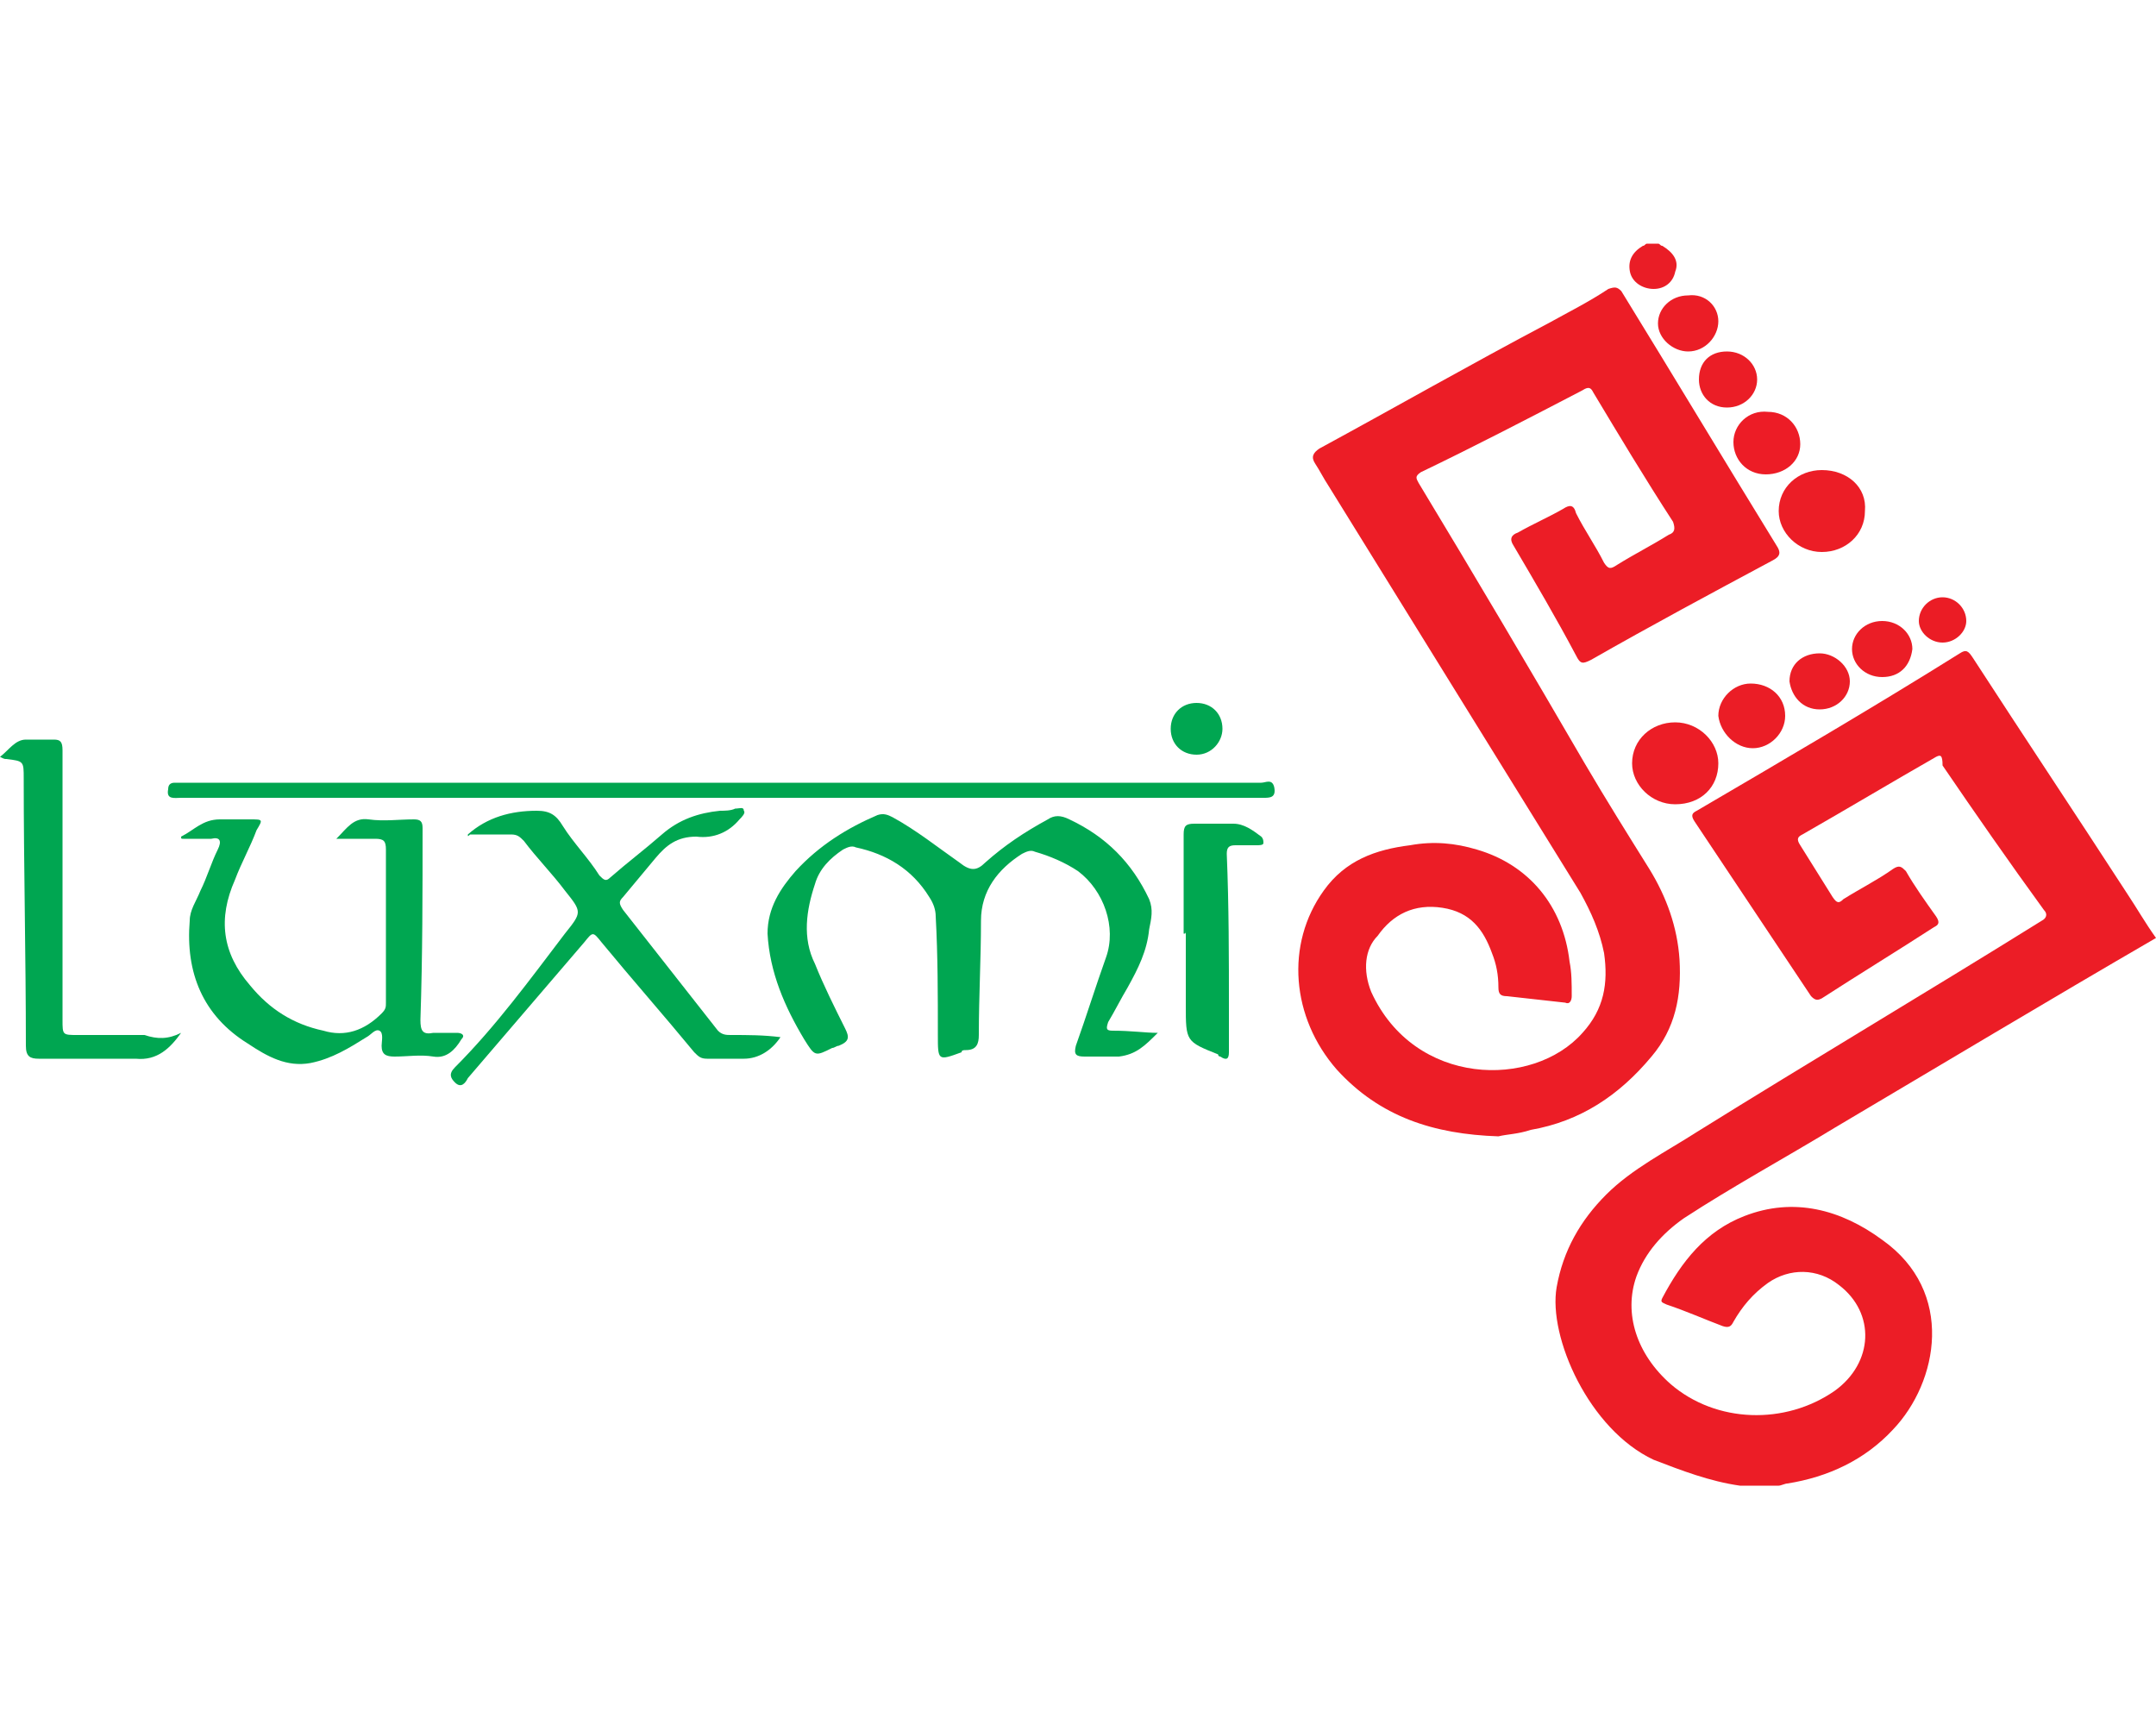
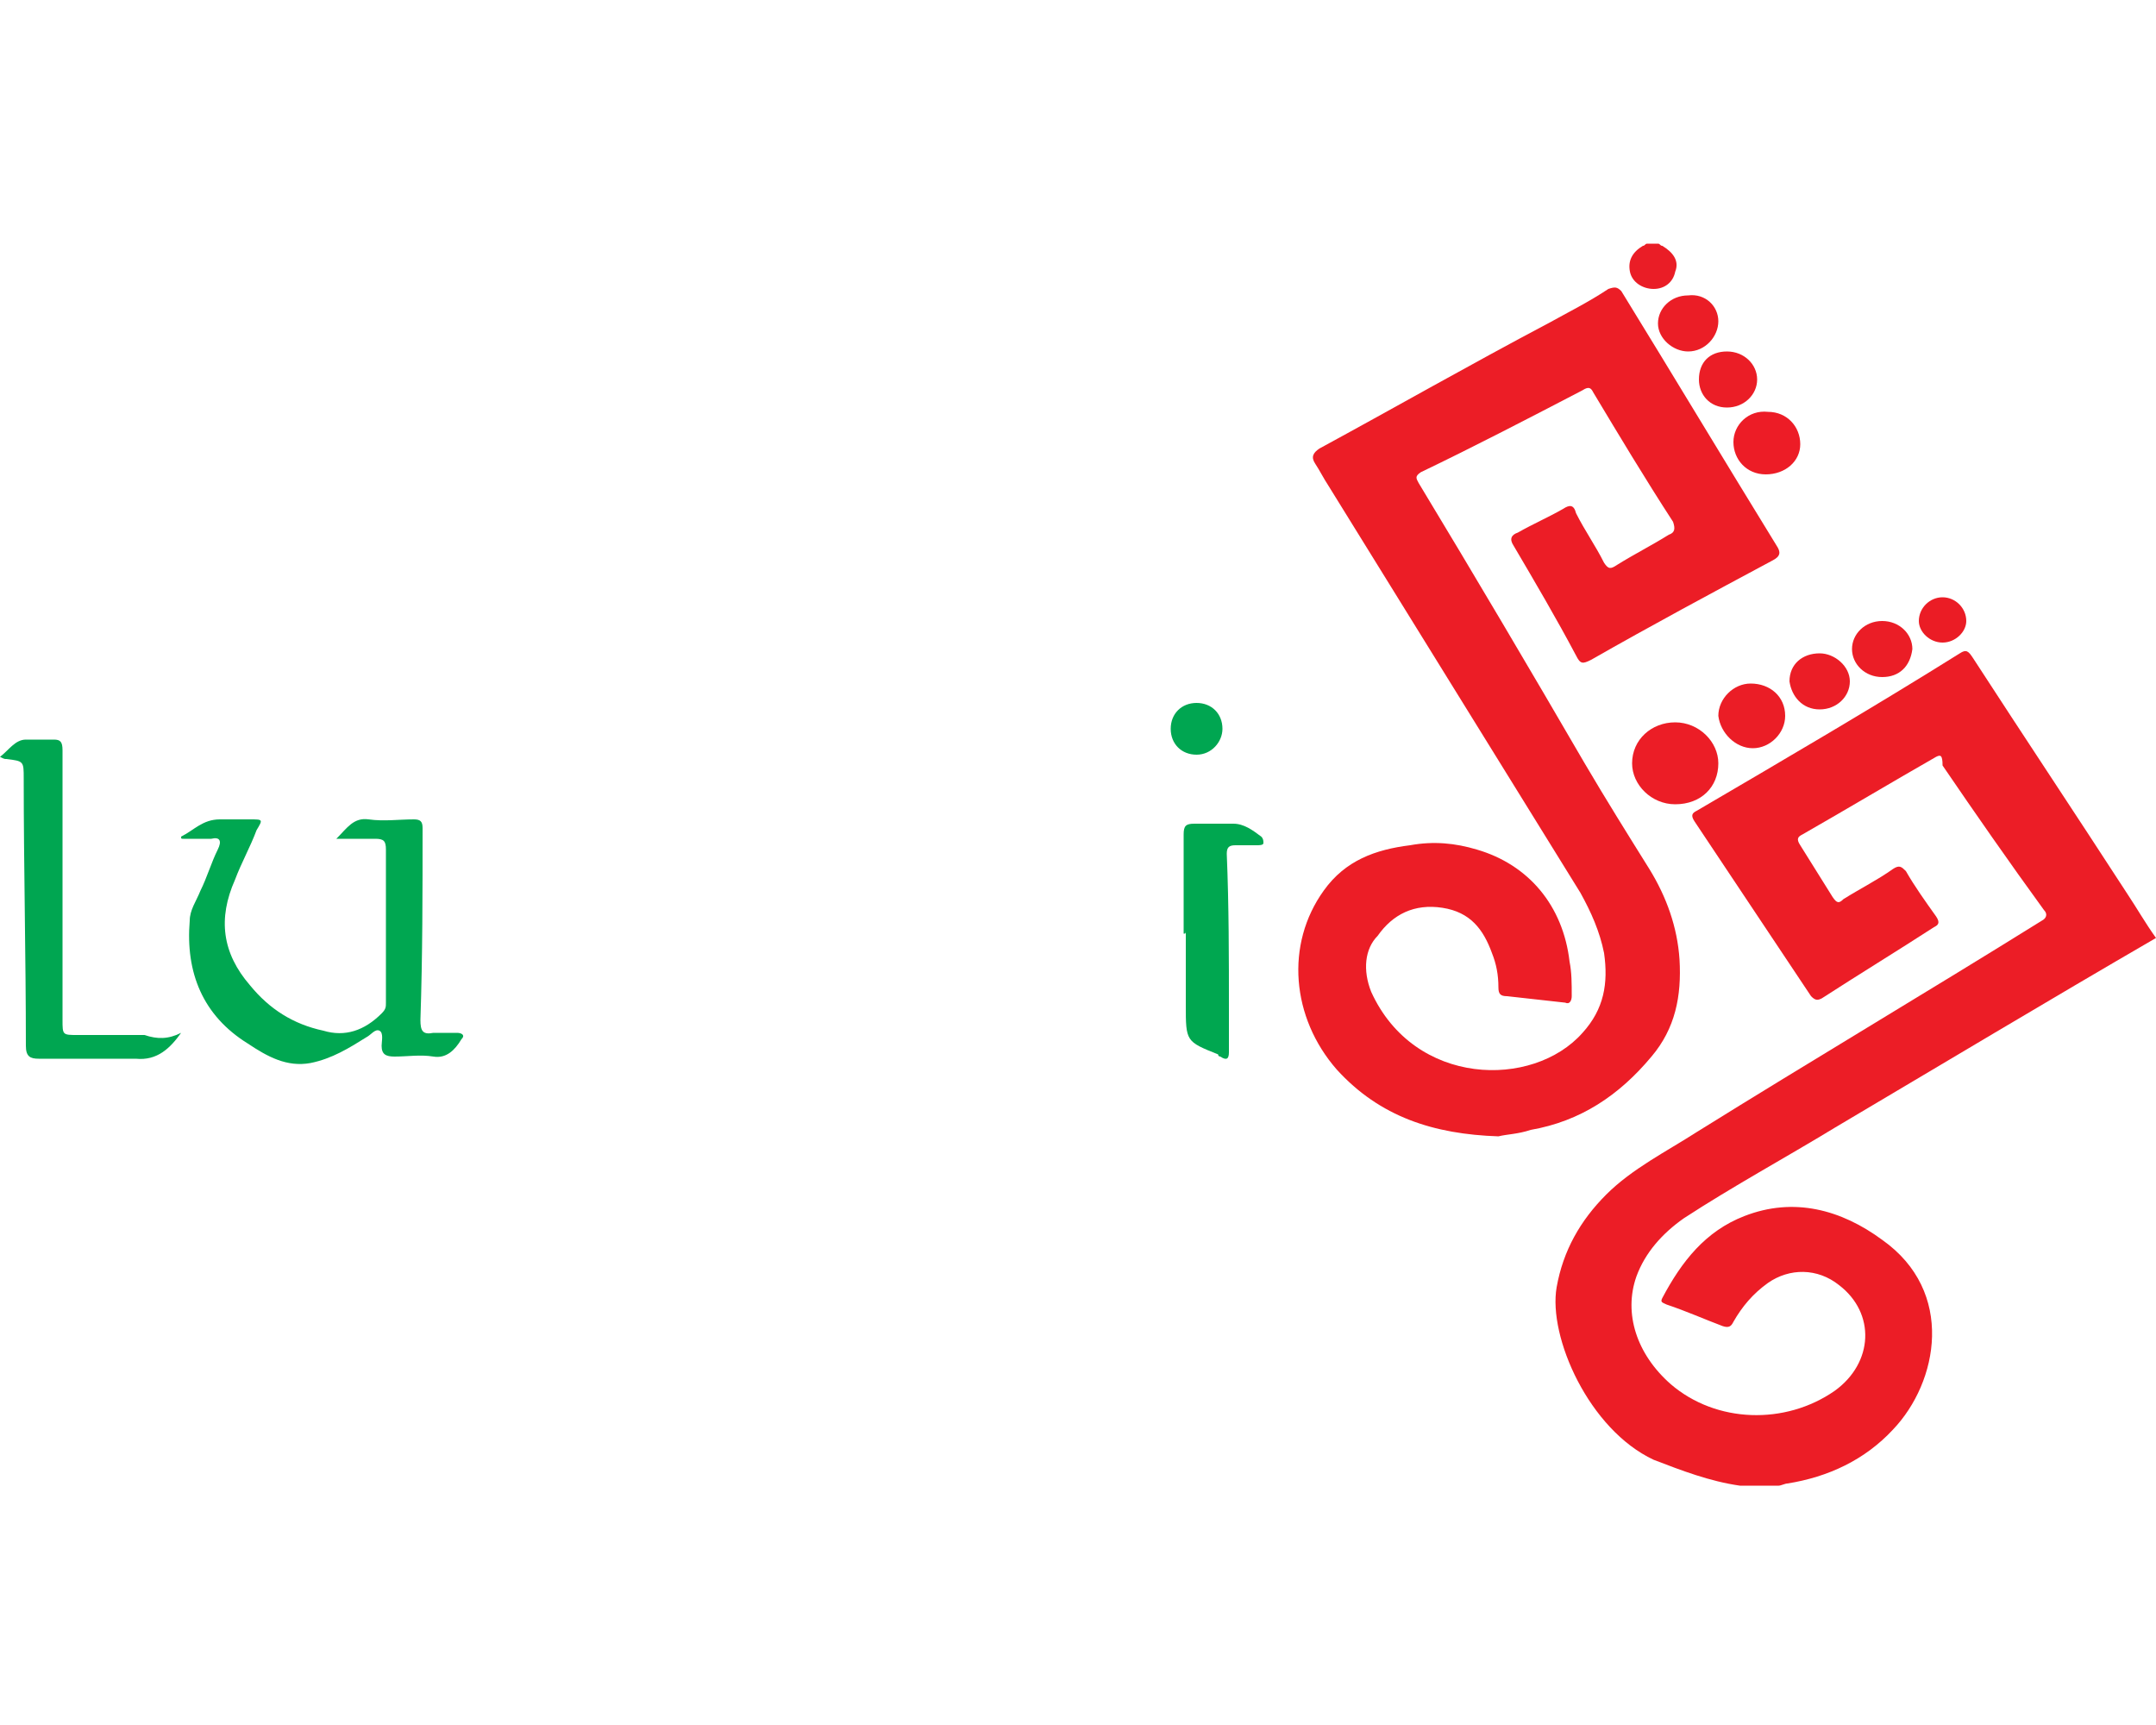
<svg xmlns="http://www.w3.org/2000/svg" version="1.1" id="Layer_1" x="0px" y="0px" width="100px" height="80px" viewBox="0 0 100 80" style="enable-background:new 0 0 100 80;" xml:space="preserve">
  <style type="text/css">
	.st0{fill:#EC1D26;}
	.st1{fill:#EA1D26;}
	.st2{fill:#00A651;}
	.st3{fill:#00A751;}
	.st4{fill:#00A650;}
	.st5{fill:#00A44F;}
	.st6{fill:#00A750;}
	.st7{fill:#EB1D26;}
	.st8{fill:#ED1C26;}
	.st9{fill:#EB1C25;}
</style>
  <g>
    <path class="st0" d="M100,43.5c-5,2.9-10,5.9-14.9,8.8c-2.3,1.4-4.7,2.7-7,4.2c-1,0.7-1.8,1.6-2.2,2.7c-0.6,1.7,0,3.6,1.6,5   c2.1,1.8,5.3,1.9,7.6,0.3c1.8-1.3,1.9-3.6,0.2-4.9c-1-0.8-2.3-0.8-3.3-0.1c-0.7,0.5-1.2,1.1-1.6,1.8c-0.1,0.2-0.2,0.3-0.5,0.2   c-0.8-0.3-1.7-0.7-2.6-1c-0.2-0.1-0.3-0.1-0.2-0.3c0.9-1.7,2-3.1,3.8-3.8c2.3-0.9,4.5-0.3,6.4,1.1c3.4,2.4,2.6,6.6,0.5,8.8   c-1.3,1.4-3,2.2-4.9,2.5c-0.1,0-0.3,0.1-0.4,0.1c-0.6,0-1.2,0-1.8,0c-1.4-0.2-2.7-0.7-4-1.2c-3-1.4-4.9-5.7-4.5-8   c0.3-1.7,1.1-3.1,2.3-4.3c1.2-1.2,2.8-2,4.2-2.9c5.3-3.3,10.7-6.5,16-9.8c0.2-0.1,0.3-0.3,0.1-0.5c-1.6-2.2-3.2-4.5-4.7-6.7   C90.1,35,90,35,89.8,35.1c-2.1,1.2-4.1,2.4-6.2,3.6c-0.2,0.1-0.3,0.2-0.1,0.5c0.5,0.8,1,1.6,1.5,2.4c0.2,0.3,0.3,0.3,0.5,0.1   c0.8-0.5,1.6-0.9,2.3-1.4c0.3-0.2,0.4-0.1,0.6,0.1c0.4,0.7,0.9,1.4,1.4,2.1c0.2,0.3,0.1,0.4-0.1,0.5c-1.7,1.1-3.5,2.2-5.2,3.3   c-0.2,0.1-0.3,0.1-0.5-0.1c-1.8-2.7-3.6-5.4-5.4-8.1c-0.2-0.3-0.1-0.4,0.1-0.5c4.1-2.4,8.2-4.8,12.2-7.3c0.3-0.2,0.4-0.1,0.6,0.2   c2.4,3.7,4.8,7.3,7.2,11C99.1,42.1,99.5,42.8,100,43.5C100,43.4,100,43.4,100,43.5z" />
    <path class="st1" d="M76.9,11.3c0.1,0,0.1,0.1,0.2,0.1c0.5,0.3,0.8,0.7,0.6,1.2c-0.1,0.5-0.5,0.8-1,0.8c-0.5,0-1-0.3-1.1-0.8   c-0.1-0.5,0.1-0.9,0.6-1.2c0.1,0,0.1-0.1,0.2-0.1C76.5,11.3,76.7,11.3,76.9,11.3z" />
    <path class="st0" d="M69.5,52.7c-3-0.1-5.5-0.9-7.5-3.1c-2.1-2.4-2.4-5.8-0.6-8.3c1-1.4,2.4-1.9,4-2.1c1.1-0.2,2.1-0.1,3.1,0.2   c2.4,0.7,4,2.6,4.3,5.2c0.1,0.5,0.1,1,0.1,1.6c0,0.2-0.1,0.4-0.3,0.3c-0.9-0.1-1.8-0.2-2.7-0.3c-0.3,0-0.4-0.1-0.4-0.4   c0-0.6-0.1-1.1-0.3-1.6c-0.4-1.1-1-1.9-2.3-2.1c-1.3-0.2-2.3,0.3-3,1.3C63.3,44,63.2,45,63.6,46c2,4.4,7.5,4.5,9.8,1.9   c1-1.1,1.2-2.3,1-3.7c-0.2-1-0.6-1.9-1.1-2.8c-3.9-6.3-7.8-12.6-11.7-18.9c-0.2-0.3-0.4-0.7-0.6-1c-0.2-0.3-0.1-0.5,0.2-0.7   c3.5-1.9,7-3.9,10.6-5.8c0.9-0.5,1.9-1,2.8-1.6c0.3-0.1,0.4-0.1,0.6,0.1c2.4,3.9,4.8,7.9,7.2,11.8c0.2,0.3,0.2,0.5-0.2,0.7   c-2.8,1.5-5.6,3-8.4,4.6c-0.4,0.2-0.5,0.2-0.7-0.2c-0.9-1.7-1.9-3.4-2.9-5.1c-0.2-0.3-0.1-0.5,0.2-0.6c0.7-0.4,1.4-0.7,2.1-1.1   c0.3-0.2,0.5-0.2,0.6,0.2c0.4,0.8,0.9,1.5,1.3,2.3c0.2,0.3,0.3,0.3,0.6,0.1c0.8-0.5,1.6-0.9,2.4-1.4c0.3-0.1,0.3-0.3,0.2-0.6   c-1.3-2-2.5-4-3.7-6c-0.1-0.2-0.2-0.3-0.5-0.1c-2.5,1.3-5,2.6-7.5,3.8c-0.3,0.2-0.2,0.3-0.1,0.5c2.6,4.3,5.2,8.7,7.7,13   c1,1.7,2,3.3,3,4.9c0.8,1.3,1.3,2.7,1.4,4.2c0.1,1.7-0.2,3.2-1.3,4.5c-1.5,1.8-3.3,3-5.6,3.4C70.4,52.6,69.9,52.6,69.5,52.7z" />
-     <path class="st2" d="M53.7,47.9c-0.6,0.6-1,1-1.8,1.1c-0.5,0-1.1,0-1.6,0c-0.4,0-0.5-0.1-0.4-0.5c0.5-1.4,0.9-2.7,1.4-4.1   c0.5-1.4-0.1-3.1-1.3-4c-0.6-0.4-1.3-0.7-2-0.9c-0.2-0.1-0.4,0-0.6,0.1c-1.1,0.7-1.9,1.7-1.9,3.1c0,1.8-0.1,3.5-0.1,5.3   c0,0.4-0.1,0.7-0.6,0.7c-0.1,0-0.2,0-0.2,0.1c-1.1,0.4-1.1,0.4-1.1-0.8c0-1.8,0-3.7-0.1-5.5c0-0.3-0.1-0.6-0.3-0.9   c-0.8-1.3-2-2-3.4-2.3c-0.2-0.1-0.4,0-0.6,0.1c-0.6,0.4-1.1,0.9-1.3,1.6c-0.4,1.2-0.6,2.5,0,3.7c0.4,1,0.9,2,1.4,3   c0.2,0.4,0.2,0.6-0.3,0.8c-0.1,0-0.2,0.1-0.3,0.1c-0.8,0.4-0.8,0.4-1.3-0.4c-0.9-1.5-1.6-3.1-1.7-4.9c0-1.2,0.6-2.1,1.3-2.9   c1.1-1.2,2.4-2,3.8-2.6c0.3-0.1,0.5,0,0.7,0.1c1.1,0.6,2.1,1.4,3.1,2.1c0.5,0.4,0.8,0.4,1.2,0c0.9-0.8,1.8-1.4,2.9-2   c0.3-0.2,0.6-0.2,1,0c1.7,0.8,2.9,2,3.7,3.7c0.2,0.5,0.1,0.9,0,1.4c-0.1,1-0.5,1.8-1,2.7c-0.3,0.5-0.6,1.1-0.9,1.6   c-0.1,0.3-0.1,0.4,0.2,0.4C52.5,47.8,53.1,47.9,53.7,47.9z" />
    <path class="st3" d="M8.4,38.8c0.6-0.3,1-0.8,1.8-0.8c0.5,0,0.9,0,1.4,0c0.6,0,0.6,0,0.3,0.5c-0.3,0.8-0.7,1.5-1,2.3   c-0.8,1.8-0.6,3.4,0.7,4.9c0.9,1.1,2,1.8,3.4,2.1c1,0.3,1.9,0,2.7-0.8c0.2-0.2,0.2-0.3,0.2-0.5c0-2.4,0-4.7,0-7.1   c0-0.4-0.1-0.5-0.5-0.5c-0.5,0-1.1,0-1.8,0c0.5-0.5,0.8-1,1.5-0.9c0.7,0.1,1.4,0,2.1,0c0.3,0,0.4,0.1,0.4,0.4c0,3,0,5.9-0.1,8.9   c0,0.5,0.1,0.7,0.6,0.6c0.4,0,0.7,0,1.1,0c0.2,0,0.4,0.1,0.2,0.3c-0.3,0.5-0.7,0.9-1.3,0.8c-0.6-0.1-1.2,0-1.8,0   c-0.4,0-0.6-0.1-0.6-0.5c0-0.2,0.1-0.6-0.1-0.7c-0.2-0.1-0.4,0.2-0.6,0.3c-0.8,0.5-1.6,1-2.6,1.2c-1.1,0.2-2-0.3-2.9-0.9   c-2.1-1.3-2.9-3.3-2.7-5.7c0-0.5,0.3-0.9,0.5-1.4c0.3-0.6,0.5-1.3,0.8-1.9c0.2-0.4,0.1-0.6-0.3-0.5c-0.4,0-0.9,0-1.3,0   C8.4,38.9,8.4,38.9,8.4,38.8z" />
-     <path class="st4" d="M21.7,38.7c0.9-0.8,2-1.1,3.2-1.1c0.6,0,0.9,0.2,1.2,0.7c0.5,0.8,1.2,1.5,1.7,2.3c0.2,0.2,0.3,0.3,0.5,0.1   c0.8-0.7,1.6-1.3,2.4-2c0.8-0.7,1.7-1,2.7-1.1c0.2,0,0.5,0,0.7-0.1c0.2,0,0.4-0.1,0.4,0.1c0.1,0.1-0.1,0.3-0.2,0.4   c-0.5,0.6-1.2,0.9-2,0.8c-0.9,0-1.4,0.4-1.9,1c-0.5,0.6-1,1.2-1.5,1.8c-0.2,0.2-0.2,0.3,0,0.6c1.5,1.9,2.9,3.7,4.4,5.6   c0.2,0.2,0.4,0.2,0.6,0.2c0.8,0,1.5,0,2.3,0.1c-0.4,0.6-1,1-1.7,1c-0.6,0-1.1,0-1.7,0c-0.3,0-0.4-0.1-0.6-0.3   c-1.4-1.7-2.9-3.4-4.3-5.1c-0.4-0.5-0.4-0.5-0.8,0c-1.8,2.1-3.6,4.2-5.4,6.3c-0.1,0.2-0.3,0.5-0.6,0.2c-0.2-0.2-0.3-0.4,0-0.7   c1.9-1.9,3.5-4.1,5.1-6.2c0.8-1,0.8-1,0-2c-0.6-0.8-1.3-1.5-1.9-2.3c-0.2-0.2-0.3-0.3-0.6-0.3c-0.6,0-1.3,0-1.9,0   C21.7,38.8,21.7,38.8,21.7,38.7z" />
-     <path class="st5" d="M33.4,36.3c8.4,0,16.7,0,25.1,0c0.2,0,0.5-0.2,0.6,0.2c0.1,0.5-0.2,0.5-0.5,0.5c-5.2,0-10.5,0-15.7,0   c-11.5,0-23,0-34.5,0c-0.3,0-0.7,0.1-0.6-0.4c0-0.2,0.1-0.3,0.3-0.3c0.2,0,0.3,0,0.5,0C16.8,36.3,25.1,36.3,33.4,36.3z" />
    <path class="st2" d="M8.4,47.9c-0.5,0.7-1.1,1.3-2.1,1.2c-1.5,0-3,0-4.5,0c-0.4,0-0.6-0.1-0.6-0.6c0-4.1-0.1-8.3-0.1-12.4   c0-0.8,0-0.8-0.8-0.9c-0.1,0-0.1,0-0.3-0.1c0.4-0.3,0.7-0.8,1.2-0.8c0.4,0,0.8,0,1.3,0c0.3,0,0.4,0.1,0.4,0.5c0,1.3,0,2.6,0,3.9   c0,2.9,0,5.7,0,8.6c0,0.7,0,0.7,0.7,0.7c1,0,2.1,0,3.1,0C7.3,48.2,7.8,48.2,8.4,47.9z" />
    <path class="st6" d="M54.9,43.3c0-1.5,0-3.1,0-4.6c0-0.4,0.1-0.5,0.5-0.5c0.6,0,1.2,0,1.8,0c0.5,0,0.9,0.3,1.3,0.6   c0.1,0.1,0.1,0.2,0.1,0.3c0,0.1-0.2,0.1-0.3,0.1c-0.3,0-0.7,0-1,0c-0.3,0-0.4,0.1-0.4,0.4C57,42,57,44.4,57,46.8c0,0.7,0,1.4,0,2   c0,0.3-0.1,0.4-0.4,0.2c0,0-0.1,0-0.1-0.1c-1.5-0.6-1.5-0.6-1.5-2.3c0-1.2,0-2.3,0-3.5C55,43.3,55,43.3,54.9,43.3z" />
-     <path class="st0" d="M86.5,23.7c0,1.1-0.9,1.9-2,1.9c-1.1,0-2-0.9-2-1.9c0-1.1,0.9-1.9,2-1.9C85.7,21.8,86.6,22.6,86.5,23.7z" />
    <path class="st0" d="M77.7,37.3c-1.1,0-2-0.9-2-1.9c0-1.1,0.9-1.9,2-1.9c1.1,0,2,0.9,2,1.9C79.7,36.5,78.9,37.3,77.7,37.3z" />
    <path class="st7" d="M82.8,33.2c0,0.8-0.7,1.5-1.5,1.5c-0.8,0-1.5-0.7-1.6-1.5c0-0.8,0.7-1.5,1.5-1.5   C82.1,31.7,82.8,32.3,82.8,33.2z" />
    <path class="st8" d="M81.9,22c-0.9,0-1.5-0.7-1.5-1.5c0-0.8,0.7-1.5,1.6-1.4c0.9,0,1.5,0.7,1.5,1.5C83.5,21.4,82.8,22,81.9,22z" />
    <path class="st7" d="M84.4,32.9c-0.8,0-1.3-0.6-1.4-1.3c0-0.8,0.6-1.3,1.4-1.3c0.7,0,1.4,0.6,1.4,1.3   C85.8,32.3,85.2,32.9,84.4,32.9z" />
    <path class="st7" d="M87.3,31.4c-0.8,0-1.4-0.6-1.4-1.3c0-0.7,0.6-1.3,1.4-1.3c0.8,0,1.4,0.6,1.4,1.3   C88.6,30.9,88.1,31.4,87.3,31.4z" />
    <path class="st7" d="M80.1,16.3c0.8,0,1.4,0.6,1.4,1.3c0,0.7-0.6,1.3-1.4,1.3c-0.8,0-1.3-0.6-1.3-1.3   C78.8,16.8,79.3,16.3,80.1,16.3z" />
    <path class="st7" d="M79.7,14.9c0,0.7-0.6,1.4-1.4,1.4c-0.7,0-1.4-0.6-1.4-1.3c0-0.7,0.6-1.3,1.4-1.3   C79.1,13.6,79.7,14.2,79.7,14.9z" />
    <path class="st2" d="M56.7,33.8c0,0.6-0.5,1.2-1.2,1.2c-0.7,0-1.2-0.5-1.2-1.2c0-0.7,0.5-1.2,1.2-1.2   C56.2,32.6,56.7,33.1,56.7,33.8z" />
    <path class="st9" d="M90.1,29.8c-0.6,0-1.1-0.5-1.1-1c0-0.6,0.5-1.1,1.1-1.1c0.6,0,1.1,0.5,1.1,1.1C91.2,29.3,90.7,29.8,90.1,29.8z   " />
  </g>
</svg>